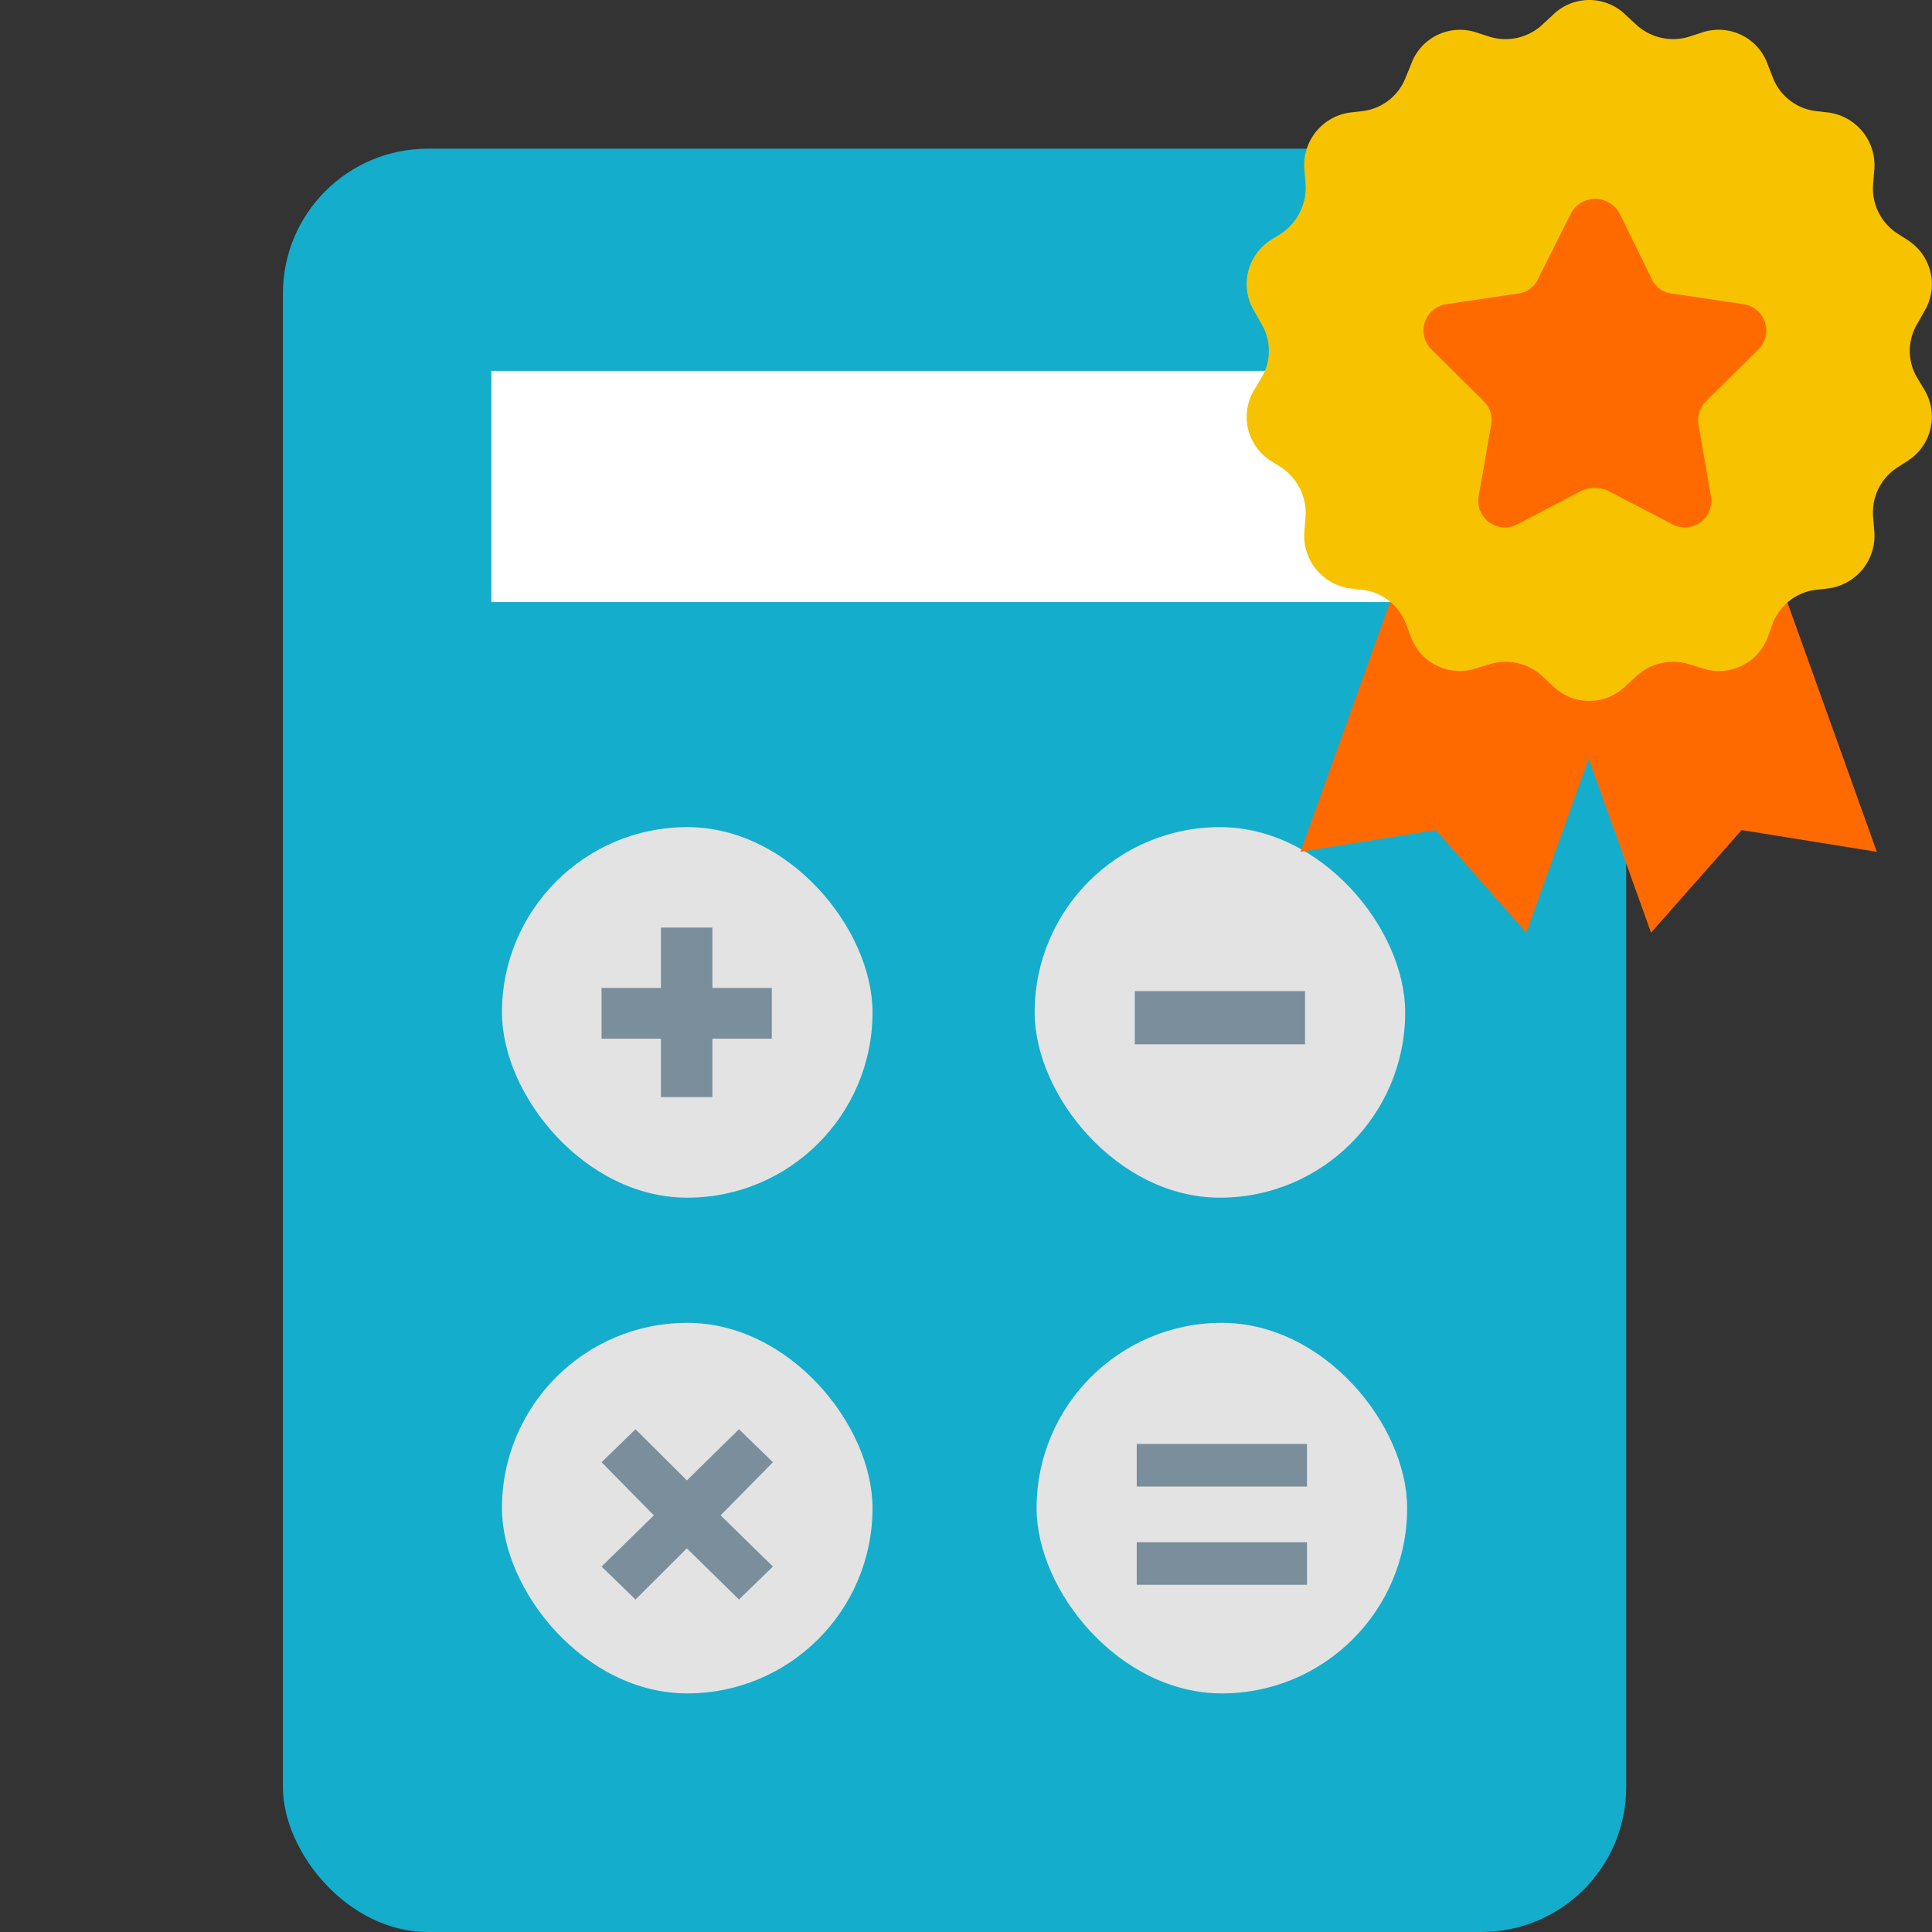
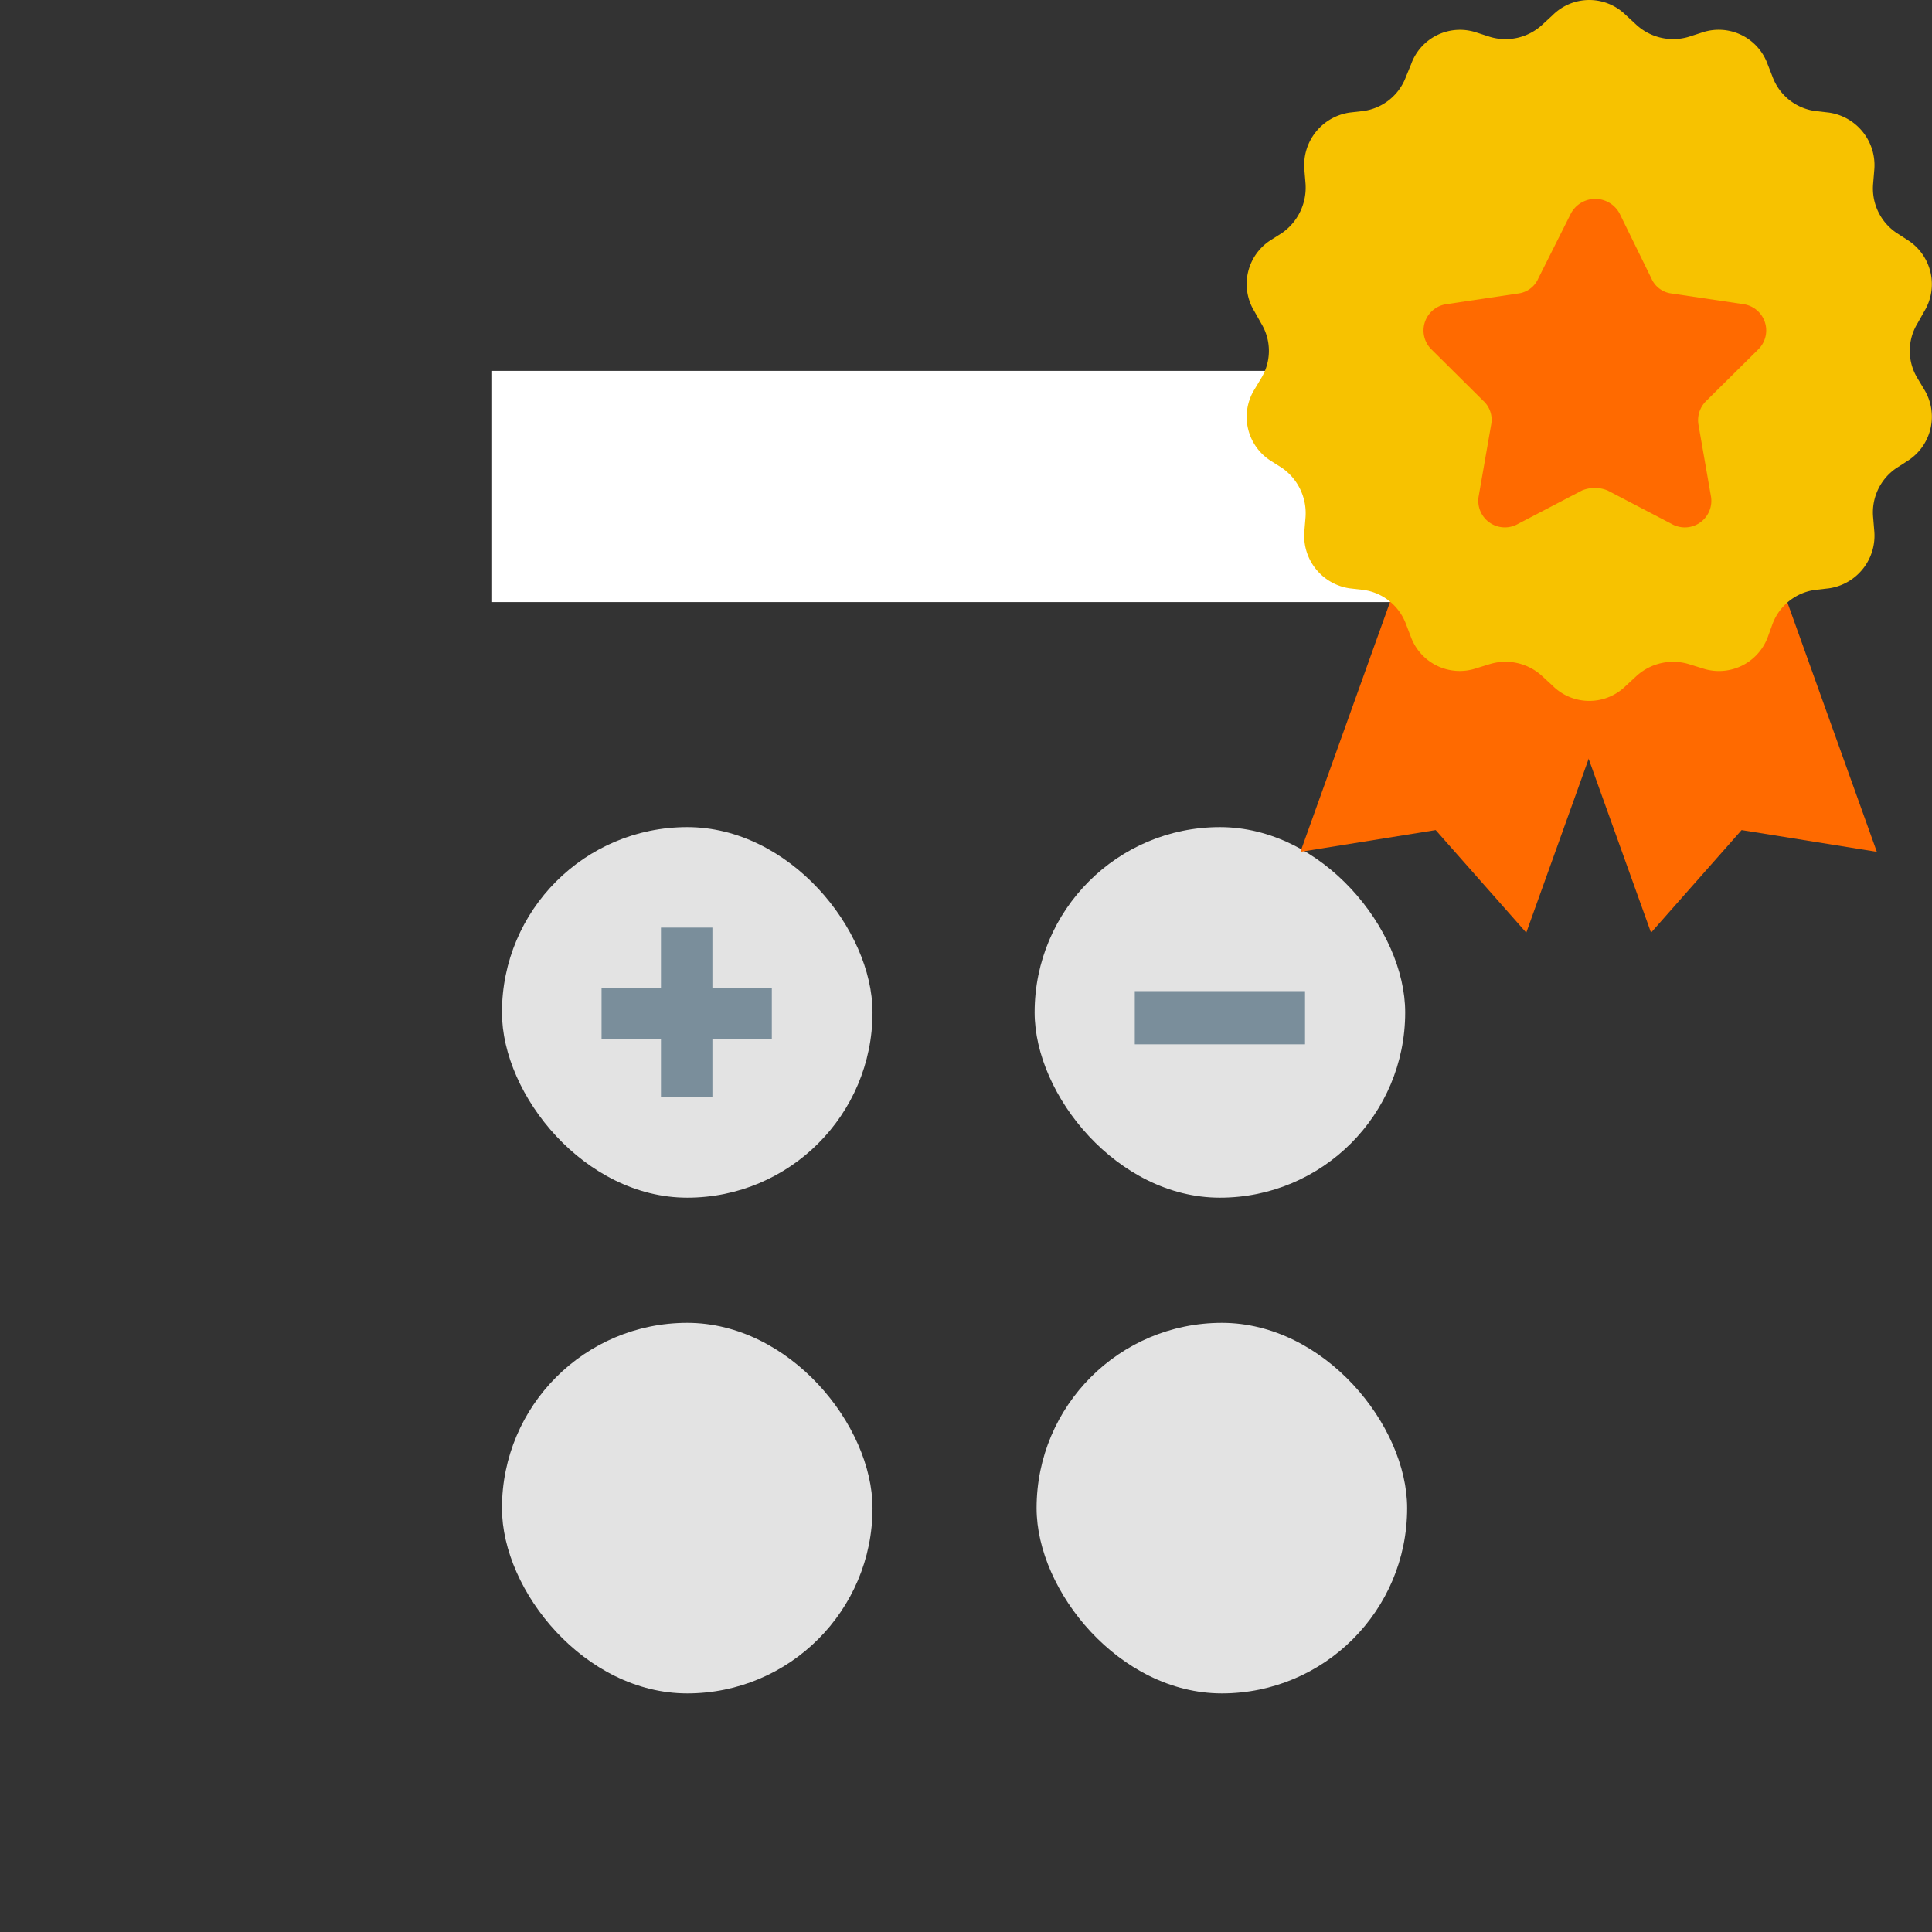
<svg xmlns="http://www.w3.org/2000/svg" width="80" height="80">
  <rect width="100%" height="100%" fill="#333333" stroke="none" />
  <g transform="translate(11.715 6.157)">
-     <rect width="55.622" height="73.843" rx="6" fill="#14adcc" />
    <path fill="#fff" d="M8.631 9.2h38.837v9.574H8.631z" />
    <g transform="translate(9.07 48.619)">
      <rect width="15.344" height="15.344" rx="7.672" fill="#e3e3e3" />
-       <path d="M9.815 4.406L7.657 6.525 5.53 4.406 4.125 5.772l2.166 2.2-2.166 2.119 1.405 1.366 2.127-2.119 2.158 2.119 1.405-1.366-2.166-2.119 2.166-2.2z" fill="#7a8e9b" />
    </g>
    <g transform="translate(31.127 28.092)">
      <rect width="15.344" height="15.344" rx="7.672" fill="#e3e3e3" />
      <path fill="#7a8e9b" d="M4.147 6.791h7.049v2.203H4.147z" />
    </g>
    <g transform="translate(9.07 28.092)">
      <rect width="15.344" height="15.344" rx="7.672" fill="#e3e3e3" />
      <path d="M6.584 11.18h2.13V8.761h2.46v-2.1h-2.46v-2.5h-2.13v2.5h-2.46v2.1h2.46z" fill="#7a8e9b" />
    </g>
    <g transform="translate(31.208 48.619)">
      <rect width="15.344" height="15.344" rx="7.672" fill="#e3e3e3" />
-       <path d="M4.147 5.016h7.049v1.762H4.147zm0 4.068h7.049v1.762H4.147z" fill="#7a8e9b" />
    </g>
  </g>
  <path d="M63.199 38.62l-3.75-4.248-5.6.9 7.05-19.658 9.342 3.385z" fill="#ff6a00" />
  <path d="M68.366 38.62l3.75-4.248 5.6.9-7.05-19.658-9.342 3.385z" fill="#ff6a00" />
  <path d="M67.32.622l.414.382a2.253 2.253 0 002.194.52l.553-.179a2.151 2.151 0 012.714 1.317l.2.512a2.2 2.2 0 001.763 1.422l.569.065a2.2 2.2 0 011.885 2.349l-.049.593a2.221 2.221 0 00.967 2.04l.48.309a2.167 2.167 0 01.674 2.934l-.293.52a2.178 2.178 0 000 2.243l.293.488a2.167 2.167 0 01-.674 2.934l-.48.309a2.213 2.213 0 00-.967 2.04l.049.593a2.2 2.2 0 01-1.885 2.349l-.569.065a2.2 2.2 0 00-1.763 1.414l-.2.553a2.157 2.157 0 01-2.714 1.276l-.553-.171a2.253 2.253 0 00-2.194.52l-.414.382a2.148 2.148 0 01-3.023 0l-.414-.382a2.24 2.24 0 00-2.194-.52l-.553.171a2.155 2.155 0 01-2.706-1.276l-.211-.553a2.2 2.2 0 00-1.763-1.414l-.569-.065a2.2 2.2 0 01-1.877-2.349l.049-.593a2.284 2.284 0 00-.967-2.04l-.488-.309a2.158 2.158 0 01-.666-2.934l.293-.488a2.178 2.178 0 000-2.243l-.293-.52a2.158 2.158 0 01.666-2.934l.488-.309a2.292 2.292 0 00.967-2.04l-.049-.593a2.2 2.2 0 011.877-2.349l.569-.065a2.2 2.2 0 001.763-1.422l.211-.512a2.149 2.149 0 012.706-1.317l.553.179a2.24 2.24 0 002.194-.52l.414-.382a2.148 2.148 0 013.023 0z" fill="#f7c200" />
  <path d="M67.06 8.833l1.317 2.687a1.047 1.047 0 00.833.632l2.983.443a1.1 1.1 0 01.6 1.886l-2.129 2.108a1.118 1.118 0 00-.337.98l.516 2.961a1.1 1.1 0 01-1.634 1.159l-2.645-1.381a1.4 1.4 0 00-1.054 0l-2.645 1.381a1.1 1.1 0 01-1.633-1.159l.516-2.961a1.063 1.063 0 00-.337-.98l-2.125-2.108a1.1 1.1 0 01.611-1.886l2.972-.443a1.046 1.046 0 00.833-.632l1.349-2.687a1.143 1.143 0 012.009 0z" fill="#ff6a00" />
  <path fill="none" d="M0 0h80v80H0z" />
</svg>